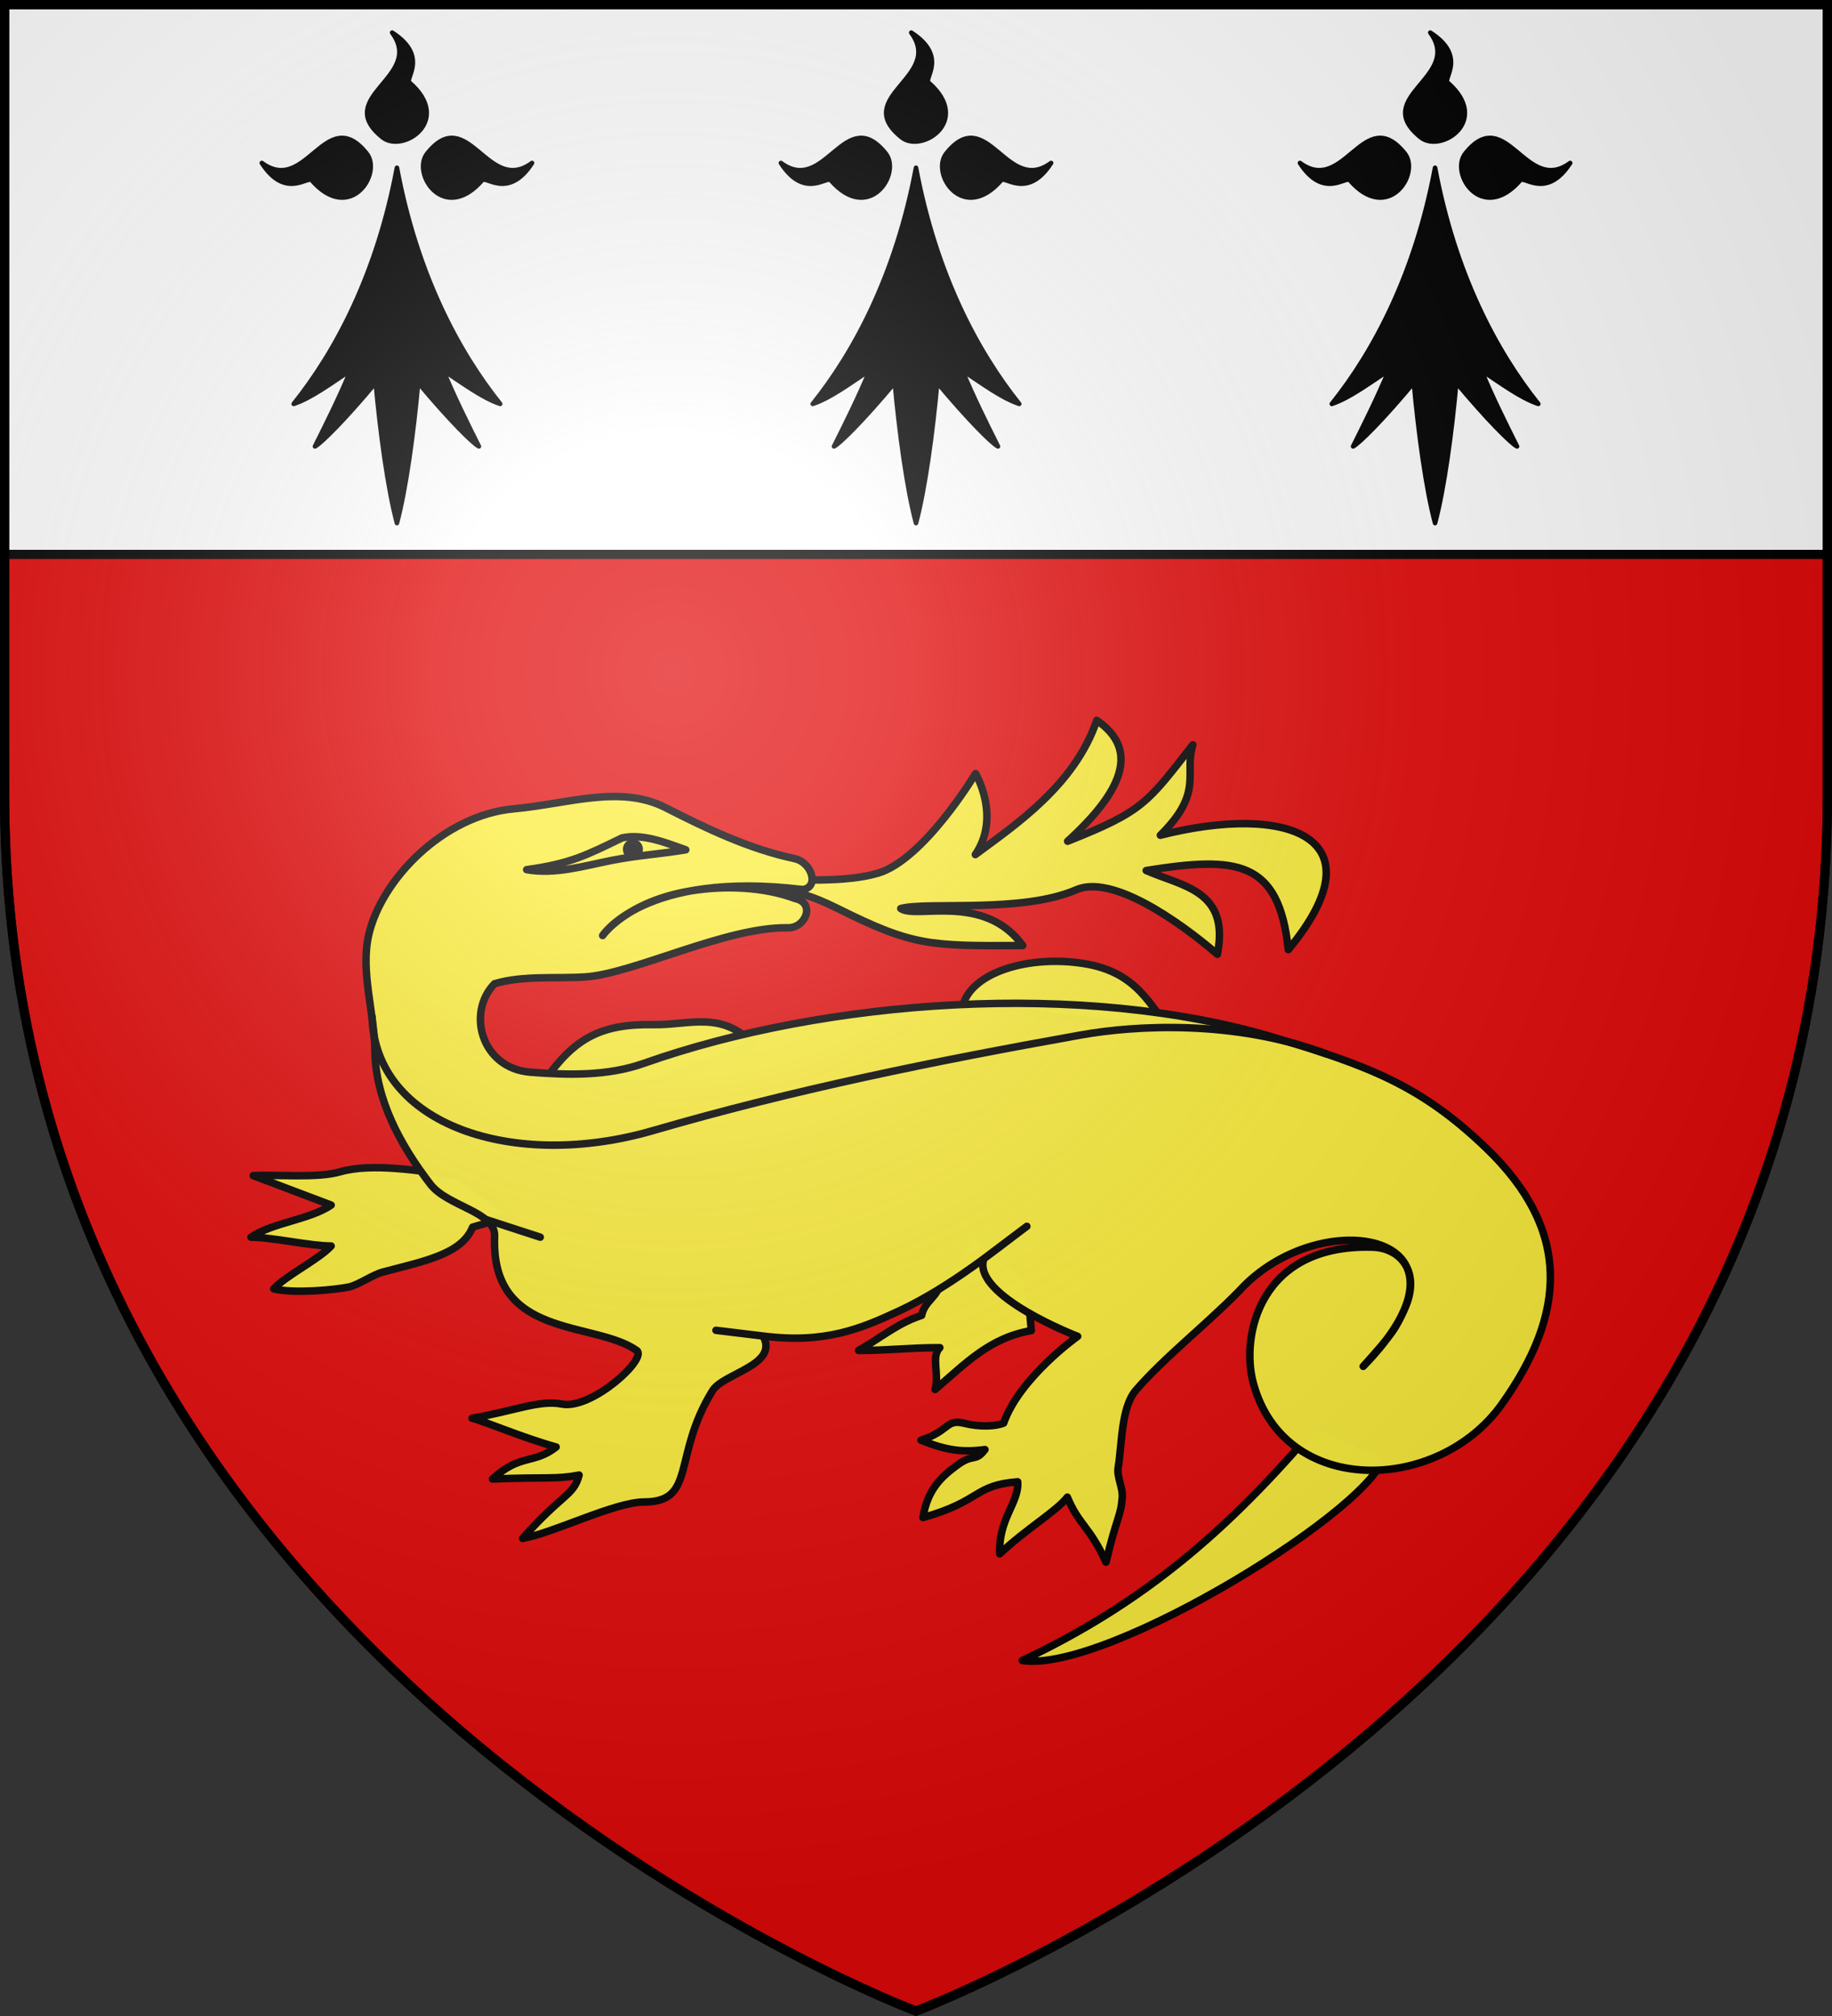
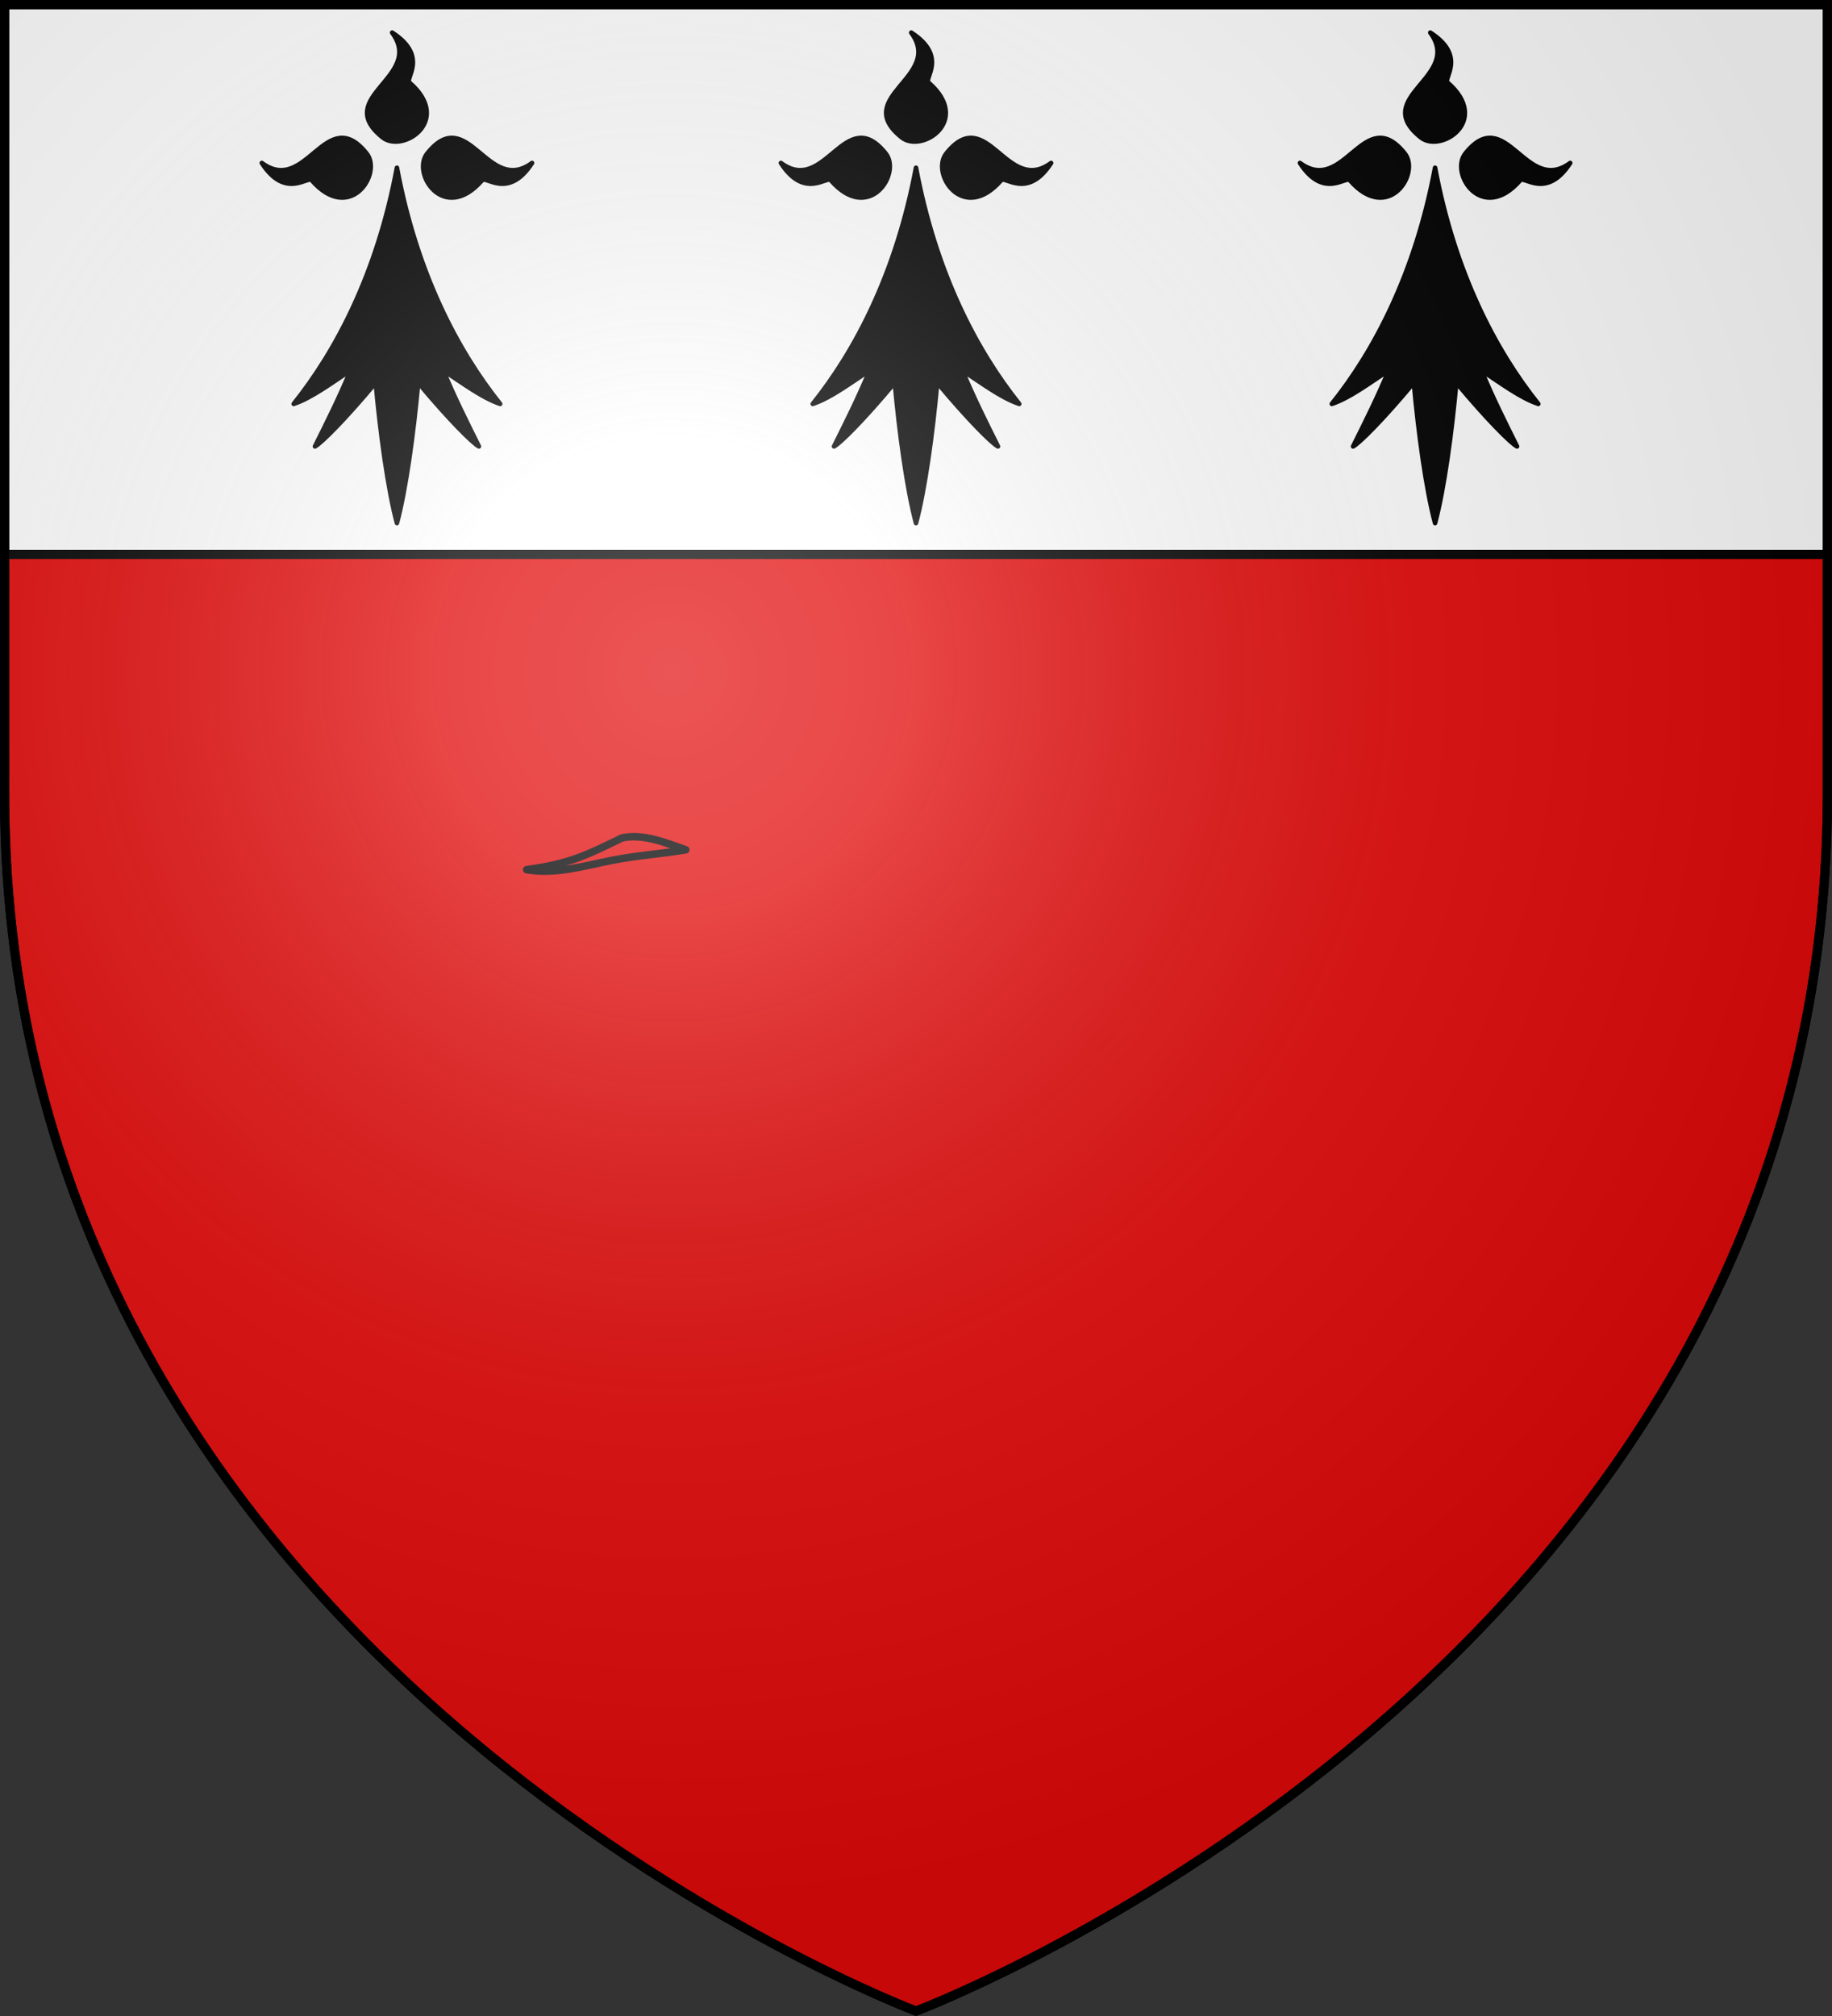
<svg xmlns="http://www.w3.org/2000/svg" xmlns:xlink="http://www.w3.org/1999/xlink" height="660" viewBox="-300 -300 600 660" width="600">
  <rect x="-300" y="-300" width="600" height="660" fill="#333333" stroke="none" />
  <radialGradient id="b" cx="-80" cy="-80" gradientUnits="userSpaceOnUse" r="405">
    <stop offset="0" stop-color="#fff" stop-opacity=".31" />
    <stop offset=".19" stop-color="#fff" stop-opacity=".25" />
    <stop offset=".6" stop-color="#6b6b6b" stop-opacity=".125" />
    <stop offset="1" stop-opacity=".125" />
  </radialGradient>
  <path d="M-298.5-298.5h597V-40C298.5 246.2 0 358.39 0 358.39S-298.5 246.2-298.5-40z" fill="#e20909" />
  <path d="M-298.5-298.5h597V-40C298.5 246.2 0 358.39 0 358.39S-298.5 246.2-298.5-40z" fill="none" stroke="#000" stroke-width="3" />
  <path d="M-298.5-298.5h597v180h-597z" fill="#fff" stroke="#000" stroke-width="3" />
  <path id="a" d="M-197.843-240.926c-1.143-1.84-8.552 6.462-16.407-5.717 14.617 10.787 20.981-19.766 34.306-3.132 5.27 6.562-5.469 23.067-17.899 8.849zm31.995-31.99c-1.84-1.144 6.463-8.55-5.718-16.405 10.789 14.615-19.769 20.978-3.132 34.301 6.562 5.27 23.07-5.468 8.85-17.896zm23.69 31.99c1.144-1.84 8.553 6.462 16.408-5.717-14.617 10.787-20.981-19.766-34.306-3.132-5.27 6.562 5.469 23.067 17.899 8.849zM-170-245.077c-6.464 34.55-19.888 59.903-33.81 77.303 5.967-1.989 12.43-6.96 18.646-10.937-3.73 8.948-7.707 16.902-11.684 24.856 1.988-.994 9.943-8.948 19.887-20.879 1.492 16.405 3.978 34.799 6.961 45.984 2.983-11.185 5.47-29.579 6.96-45.984 9.945 11.931 17.9 19.885 19.888 20.88-3.977-7.955-7.955-15.909-11.684-24.857 6.215 3.977 12.679 8.948 18.645 10.937-13.921-17.4-27.345-42.753-33.809-77.303z" stroke="#000" stroke-linecap="round" stroke-linejoin="round" stroke-width="1.5" />
  <use height="100%" transform="translate(340)" width="100%" xlink:href="#a" />
  <use height="100%" transform="translate(170)" width="100%" xlink:href="#a" />
  <g stroke="#000" stroke-linecap="round" stroke-linejoin="round" stroke-width="2.131">
    <g fill="#fcef3c" fill-opacity=".988" fill-rule="evenodd">
-       <path d="M-113.191-10.435c10.926.223 24.304 1.064 33.553-1.649 13.075-3.836 27.78-28.35 27.78-28.35s7.303 12.259-.063 23.06c11.16-8.313 28.271-19.673 34.546-38.22 12.542 8.562 6.931 20.544-8.291 34.421 21.595-8.58 22.645-10.861 35.633-27.462-2.56 8.376 3.203 13.429-9.243 25.75 35.806-9.077 63.261.173 36.408 32.572C34.466-15.965 22.305-16.924-3.3-12.843c10.317 4.54 23.84 5.608 20.252 23.839C5.531 1.179-13.16-11.736-23.21-7.36-38.72-.606-65.696-4.051-73.141-2.026c4.238 3.116 23.717-4.604 34.709 10.54-26.65.158-31.22.136-52.719-10.58-7.136-3.558-12.746-5.33-20.741-6zM-55.396 25.374c2.566-9.204 18.655-14.272 34.525-11.698 15.544 2.52 18.749 12.572 24.949 19.258zM-174.417 46.867c8.563-12.182 16.212-16.103 31.049-15.837 9.948.178 19.23-4.107 28.461 5.656l-29.755 11.312zM45.225 145.282c-25.414 29.993-49.718 50.685-83.792 66.764 24.276 3.755 102.383-44.845 102.928-58.846zM-251.565 106.255c5.94 1.382 17.298.31 21.518-.566 2.911-.73 6.59-3.448 9.604-4.246 11.67-3.09 22.42-5.079 25.48-12.766l11.49-3.35-15.525-11.311c-11.236-1.272-24.307-3.772-33.792-1.057-6.375 1.825-17.749.705-24.597 1.057 6.037 2.262 16.128 6.124 22.166 8.387-6.038 4.148-16.775 4.999-22.813 9.146 6.038 0 16.775 2.497 22.813 2.497-3.45 3.77-12.894 8.438-16.344 12.21zM-61.865 104.558c-.862 4.148-4.469 5.096-5.331 9.244-6.9 2.262-11.056 6.027-17.955 9.987 8.624 0 14.505-.8 23.13-.8-2.588 2.64-.066 7.299-1.36 11.918 8.82-7.528 15.514-14.727 27.39-16.774l-1.293-14.706-15.525-13.574-9.056 14.705z" transform="matrix(1.151 0 0 1.15 79.194 -.238)" />
-       <path d="M-195.116 143.074c11.937-2.027 19.127-5.285 25.528-4.032 8.528 1.67 24.517-12.993 21.315-15.253-12.12-8.557-41.594-3.087-40.434-32.534.273-6.954-13.397-8.475-18.227-14.737-8.665-11.234-15.683-24.324-15.844-38.02-.13-11-4.16-22.492-1.758-33.025 3.564-15.629 21.102-34.049 41.316-35.885 15.444-1.402 30.207-6.93 43.187-.31 11.656 5.943 23.636 11.703 36.675 14.493 4.935 1.056 7.12 8.197 2.303 8.798-45.076-5.412-56.918 13.098-56.918 13.098s6.837-9.808 25.394-12.763c9.483-1.51 20.433-1.088 29.36 2.22 5.937 1.258 2.98 8.431-1.997 8.336-17.631-.34-44.03 13.134-57.782 13.996-8.46.53-17.735-.471-25.748 1.942-7.98 8.209-3.717 24.062 10.21 25.169 10.736.852 21.928 1.146 32.255-2.507 51.947-18.377 125.163-23.67 179.65-7.29 26.886 8.083 41.518 13.646 59.91 31.256 24.769 23.717 22.754 47.506 4.668 72.97-18.307 25.775-62.165 26.55-70.807-6.054-3.572-13.478 1.922-39.464 33.897-38.565 8.15.23 13.961 7.228 9.129 17.727-2.42 5.258-3.222 6.81-11.716 16.21 37.084-38.045-12.228-46.902-35.287-21.489-9.466 9.708-21.183 18.782-29.398 28.276-4.228 4.886-3.943 15.389-5.032 21.934-.472 2.842 1.385 5.686 1.15 8.664-.427 5.438-1.645 5.648-4.619 18.363-4.68-10.273-7.744-10.595-11.003-18.517-2.986 3.916-11.683 9.012-19.242 16.128-.432-10.033 5.54-14.466 5.11-20.5-12.51.96-10.282 5.495-26.947 10.191 1.286-8.274 5.605-11.918 9.913-15.05 4.497-3.27 4.974-.679 7.722-4.316-6.44.844-10.914.268-18.2-2.668 8.244-2.655 6.987-6.147 12.392-4.792 4.254 1.067 8.825.895 11.126-.075 4.574-13.005 21.059-24.694 21.059-24.694s-30.279-11.626-26.68-22.106l12.22-9.217c-8.316 6.184-21.666 17.216-36.242 24.03-11.074 5.179-21.323 9.441-38.811 7.202l-13.4-1.626 13.4 1.626c4.583 8.287-11.309 10.578-14.38 15.553-11.53 18.677-4.515 31.667-19.525 31.693-8.308.014-25.948 8.922-34.525 10.364 11.45-12.905 14.488-12.057 16.085-18.027-6.616 1.265-9.023.506-24.652 1.115 7.918-7.288 11.719-4.096 18.114-9.109-9.801-2.73-19.602-7.061-23.914-8.192z" transform="matrix(1.151 0 0 1.15 79.194 -.238)" />
-     </g>
-     <path d="M-179.592-13.087c12.447-1.695 17.11-4.174 27.168-9.05 6.046-1.291 12.496 1.43 18.112 3.394-7.305 1.216-14.014 1.604-21.273 3.057-8.057 1.612-15.932 4.011-24.007 2.6zM-223.578 28.768c.862 30.959 40.441 43.928 79.93 32.432 39.84-11.597 79.724-19.717 121.761-27.225 15.418-2.754 43.527-4.413 69.67 5.332" fill="none" transform="matrix(1.151 0 0 1.15 79.194 -.238)" />
-     <path d="M-150.088-17.21a1.779 1.838 0 0 1-.89-2.419 1.779 1.838 0 0 1 2.332-.943 1.779 1.838 0 0 1 .934 2.4 1.779 1.838 0 0 1-2.313.989" fill-opacity=".99" fill-rule="evenodd" transform="matrix(1.151 0 0 1.15 79.194 -.238)" />
-     <path d="m-190.948 86.582 15.226 4.955" fill="none" transform="matrix(1.151 0 0 1.15 79.194 -.238)" />
+       </g>
+     <path d="M-179.592-13.087c12.447-1.695 17.11-4.174 27.168-9.05 6.046-1.291 12.496 1.43 18.112 3.394-7.305 1.216-14.014 1.604-21.273 3.057-8.057 1.612-15.932 4.011-24.007 2.6zM-223.578 28.768" fill="none" transform="matrix(1.151 0 0 1.15 79.194 -.238)" />
  </g>
  <path d="M-298.5-298.5h597v258.543C298.5 246.291 0 358.5 0 358.5S-298.5 246.291-298.5-39.957z" fill="url(#b)" style="fill:url(#b)" />
  <path d="M-298.5-298.5h597v258.503C298.5 246.206 0 358.398 0 358.398S-298.5 246.206-298.5-39.997z" fill="none" stroke="#000" stroke-width="3" />
</svg>